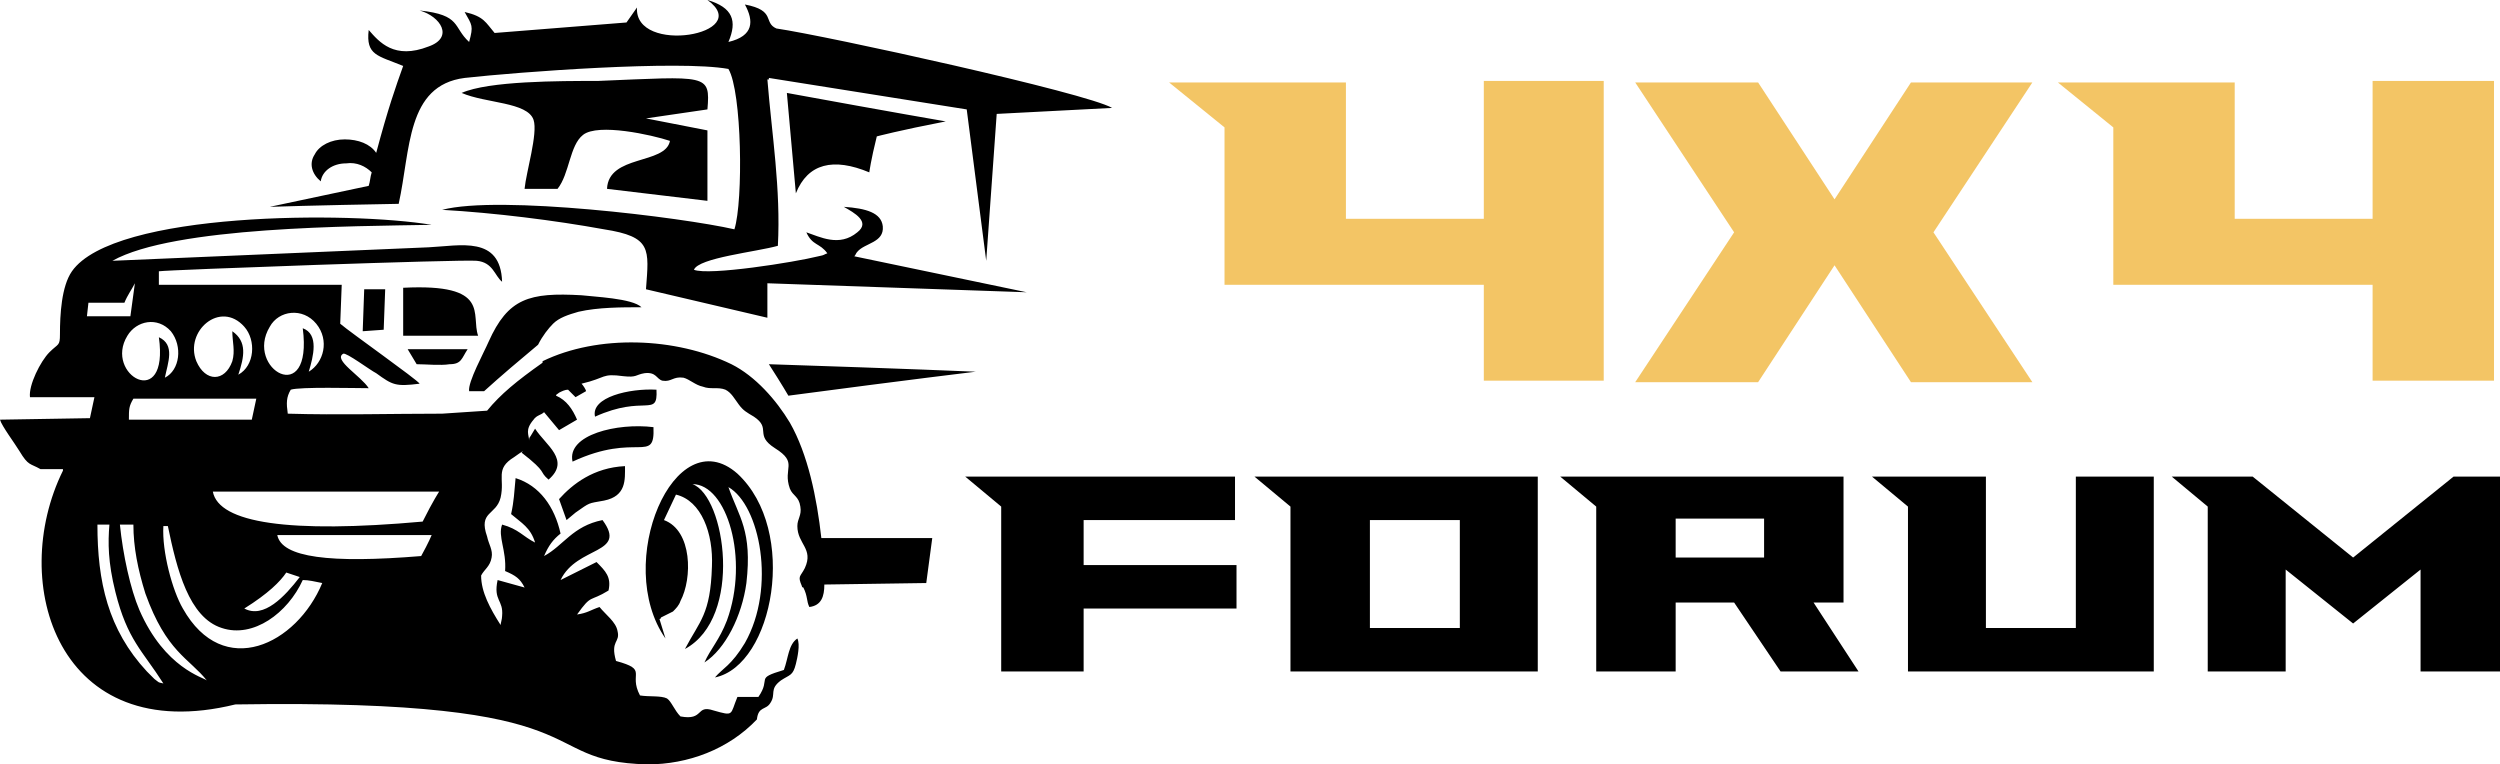
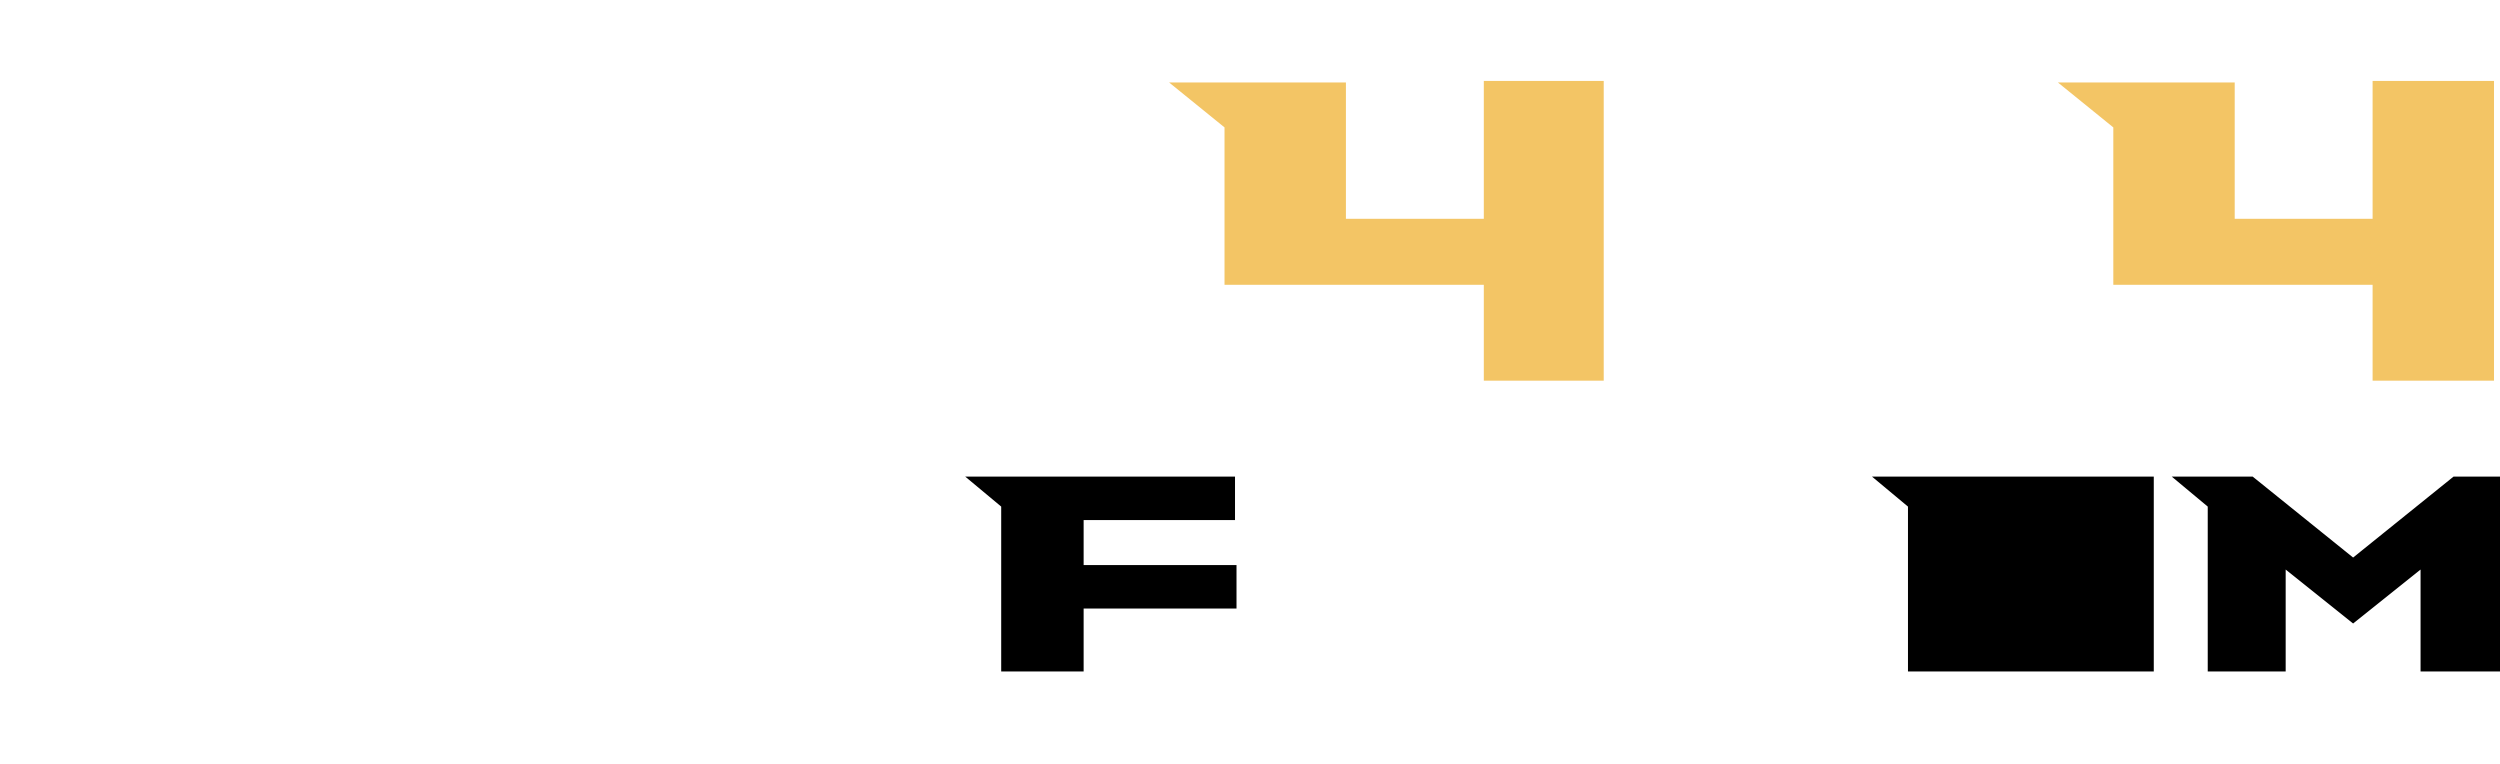
<svg xmlns="http://www.w3.org/2000/svg" version="1.1" id="Layer_1" x="0px" y="0px" width="166.8px" height="51px" viewBox="0 0 166.8 51" style="enable-background:new 0 0 166.8 51;" xml:space="preserve">
  <style type="text/css">
	.st0{fill:#F3C565;}
	.st1{fill-rule:evenodd;clip-rule:evenodd;}
</style>
  <g>
    <path class="st0" d="M107,5.4v20H99V19H81.7V8.5l-3.7-3h11.8v9.1H99V5.4H107z" />
-     <path class="st0" d="M129,15.5l6.6,10h-8.1l-5.1-7.8l-5.1,7.8h-8.2l6.6-10l-6.6-10h8.2l5.1,7.8l5.1-7.8h8.1L129,15.5z" />
    <path class="st0" d="M166.4,5.4v20h-8.1V19h-17.3V8.5l-3.7-3h11.8v9.1h9.2V5.4H166.4z" />
    <path d="M82.5,34.7H72.3v3h10.2v2.9H72.3v4.2h-5.5v-11l-2.4-2h18V34.7z" />
-     <path d="M102.6,31.8v13H86.1v-11l-2.4-2H102.6z M97.4,34.7h-6v7.2h6V34.7z" />
-     <path d="M115.7,40.2h-3.9v4.6h-5.3v-11l-2.4-2H123v8.4h-2l3,4.6h-5.2L115.7,40.2z M111.8,37.2h5.9v-2.6h-5.9V37.2z" />
-     <path d="M143.7,31.8v13h-16.4v-11l-2.4-2h7.6v10.1h6V31.8H143.7z" />
+     <path d="M143.7,31.8v13h-16.4v-11l-2.4-2h7.6h6V31.8H143.7z" />
    <path d="M166.8,31.8v13h-5.3v-6.8l-4.5,3.6l-4.5-3.6v6.8h-5.2v-11l-2.4-2h5.4l6.7,5.4l6.7-5.4H166.8z" />
  </g>
-   <path class="st1" d="M30.8,6.2c1.6,0.7,4.4,0.6,4.8,1.8c0.3,0.9-0.5,3.5-0.6,4.6l2.2,0C38,11.6,38,9.7,38.9,9c1-0.8,4.6,0,5.8,0.4  c-0.3,1.6-4.1,0.9-4.2,3.2l6.7,0.8l0-4.7l-4.1-0.8l4.1-0.6c0.2-2.4,0-2.2-7.3-1.9C37.3,5.4,32.6,5.4,30.8,6.2 M45.7,43.3  c3.9-2.1,2.7-10.2,0.5-11c2.3,0,3.8,5,2.3,9.1c-0.5,1.3-1.1,1.9-1.5,2.8c1.4-0.9,2.5-3.1,2.8-5.3c0.4-3.5-0.5-4.4-1.2-6.4  c2.1,1.2,3.2,6.7,1.1,10.4c-0.9,1.5-1.5,1.7-2,2.3c3.9-0.8,5.6-9.8,1.5-13.6c-4.2-3.7-8.3,6-4.8,11l-0.4-1.3c0,0,0.1,0,0.1-0.1  l0.8-0.4c0.2-0.2,0.4-0.4,0.5-0.7c0.8-1.5,0.8-4.7-1.1-5.4l0.8-1.7c1.7,0.4,2.5,2.6,2.4,4.8C47.4,41,46.7,41.4,45.7,43.3z   M38.4,34.2c1-0.7,0.8-0.6,1.9-0.8c1.5-0.3,1.4-1.4,1.4-2.3c-2.1,0.1-3.5,1.2-4.4,2.2l0.5,1.4L38.4,34.2z M38.2,30.8  c4.3-2,5.5,0.2,5.4-2.3C41.2,28.2,37.8,29,38.2,30.8z M39.7,27.8c3.3-1.5,4.2,0.1,4.1-1.8C42,25.9,39.4,26.5,39.7,27.8z M5.9,20.2  l-0.1,0.9l2.9,0L9,18.9c-0.2,0.4-0.5,0.8-0.7,1.3L5.9,20.2z M20.6,24.8c1-0.6,1.4-2.1,0.5-3.2c-0.9-1.1-2.5-0.9-3.1,0.2  c-1.7,2.8,2.9,5.5,2.2,0.1C21.3,22.3,20.9,23.8,20.6,24.8z M15.9,25c1.1-0.6,1.2-2.3,0.4-3.2c-1.6-1.8-4,0.3-3.2,2.3  c0.6,1.4,1.9,1.4,2.4,0c0.2-0.7,0-1.3,0-2C16.5,22.8,16.3,23.8,15.9,25z M11,25.2c1-0.5,1.2-2.1,0.4-3.1c-0.9-1-2.3-0.7-2.9,0.3  c-1.6,2.6,2.8,5.1,2.1,0.1C11.7,23,11.2,24.2,11,25.2z M16.8,28l0.3-1.4l-8.2,0c-0.3,0.5-0.3,0.7-0.3,1.4L16.8,28z M31.3,26.1l1,0  c1.1-1,2.4-2.1,3.6-3.1c0.3-0.6,0.7-1.1,1-1.4c0.4-0.4,1-0.6,1.7-0.8l0,0h0c1.3-0.3,2.9-0.3,4.2-0.3c-0.6-0.6-3.2-0.7-4-0.8  c-3.5-0.2-4.9,0.2-6.2,3.1C32.3,23.5,31.2,25.5,31.3,26.1z M25.7,19.3l-1.4,0l-0.1,2.8l1.4-0.1L25.7,19.3z M26.9,19.2l0,3.2l5,0  C31.4,21,32.8,18.9,26.9,19.2z M31.2,23.3l-4,0l0.6,1c0.6,0,1.6,0.1,2.2,0C30.8,24.3,30.8,23.9,31.2,23.3z M52.6,26.4  c8.3-1.1,12.5-1.6,12.5-1.6s-4.6-0.2-13.8-0.5C52.2,25.7,52.6,26.4,52.6,26.4z M58,11.5c-2.4-1-4.1-0.6-4.9,1.4c0,0-0.2-2.2-0.6-6.7  c7.1,1.3,10.6,1.9,10.6,1.9c-3.1,0.6-4.6,1-4.6,1C58.1,10.7,58,11.5,58,11.5z M43.2,51c2.7,0,5.4-1,7.3-3c0.1-0.9,0.6-0.6,0.9-1.1  c0.4-0.6-0.1-0.9,0.7-1.5c0.6-0.4,0.8-0.3,1-1.1c0.1-0.4,0.3-1.3,0.1-1.7c-0.6,0.4-0.6,1.3-0.9,2.1c-2,0.6-0.8,0.5-1.7,1.8l-1.4,0  c-0.5,1.2-0.2,1.3-1.6,0.9c-1.2-0.4-0.6,0.7-2.2,0.4c-0.4-0.4-0.6-1-0.9-1.2c-0.4-0.2-1.2-0.1-1.8-0.2c-0.8-1.5,0.6-1.7-1.6-2.3  c-0.4-1.4,0.3-1.2,0.1-2c-0.1-0.6-0.8-1.1-1.2-1.6c-0.6,0.2-0.8,0.4-1.5,0.5c1-1.4,0.8-0.8,2.1-1.6c0.2-0.9-0.2-1.3-0.8-1.9  l-2.4,1.2c1.1-2.3,4.5-1.7,2.8-4c-2,0.4-2.6,1.7-3.9,2.4c0.3-0.7,0.6-1.1,1.1-1.5c-0.4-1.8-1.4-3.2-3-3.7c-0.1,1-0.1,1.5-0.3,2.4  c0.7,0.6,1.3,0.9,1.6,1.9c-0.8-0.4-1.1-0.9-2.2-1.2c-0.3,0.8,0.3,1.7,0.2,3.1c0.7,0.3,1,0.5,1.3,1.1l-1.8-0.5  c-0.3,1.4,0.4,1.3,0.3,2.4c0,0.2-0.1,0.5-0.1,0.6c-0.7-1.1-1.3-2.2-1.3-3.3c0.2-0.4,0.6-0.6,0.7-1.2c0.1-0.5-0.2-0.9-0.3-1.4  c-0.6-1.7,0.6-1.4,0.9-2.6c0.3-1.3-0.4-1.9,0.9-2.7c0.3-0.2,0.4-0.3,0.6-0.4l-0.1,0.1c1.8,1.4,1.1,1.2,1.8,1.8  c1.5-1.3-0.2-2.3-0.9-3.4l-0.3,0.5c-0.1,0.1-0.1,0.2-0.1,0.3c0-0.4-0.3-0.7,0.3-1.4c0.2-0.3,0.5-0.3,0.7-0.5l1,1.2l1.2-0.7  c-0.3-0.7-0.7-1.3-1.4-1.6c0-0.1,0.1-0.1,0.2-0.2c0.2-0.1,0.4-0.2,0.6-0.2l0.5,0.5l0.7-0.4c0-0.1-0.2-0.4-0.3-0.5  c1.7-0.4,1.3-0.7,2.8-0.5c0.9,0.1,0.8-0.1,1.4-0.2c0.8-0.1,0.8,0.4,1.2,0.5c0.6,0.1,0.7-0.3,1.4-0.2c0.4,0.1,0.8,0.5,1.3,0.6  c0.5,0.2,1,0,1.5,0.2c0.4,0.2,0.6,0.6,0.9,1c0.3,0.4,0.5,0.5,1,0.8c1.2,0.8,0,1.2,1.4,2.1c1.6,1,0.5,1.3,1,2.7  c0.2,0.5,0.6,0.5,0.7,1.2c0.1,0.6-0.2,0.8-0.2,1.3c0,1.2,1.1,1.5,0.5,2.8c-0.3,0.6-0.5,0.5-0.2,1.2l0,0h0c0,0,0,0.1,0.1,0.1  c0.3,0.6,0.2,0.9,0.4,1.3c0.8-0.1,1-0.7,1-1.5l6.8-0.1l0.4-3l-7.4,0c-0.3-2.7-0.9-5.6-2.1-7.7c-0.9-1.5-2.3-3.1-3.9-3.9  c-3.7-1.8-8.9-2-12.6-0.2l0,0.1c-1.7,1.2-2.8,2.1-3.7,3.2l-3,0.2c-3.4,0-6.9,0.1-10.3,0c-0.1-0.7-0.1-1.1,0.2-1.6  c0.6-0.2,4.3-0.1,5.2-0.1c-0.5-0.8-2.4-1.9-1.7-2.3c0.2-0.1,1.8,1.1,2.2,1.3c1.1,0.8,1.3,0.9,2.9,0.7c-0.2-0.3-4.6-3.4-5.3-4  l0.1-2.6l-12.2,0l0-0.9c0.7-0.1,20.2-0.8,21.2-0.7c1.1,0.1,1.2,1,1.7,1.4c-0.1-3.1-2.8-2.4-4.9-2.3L7.5,17.4  c4.1-2.3,16.1-2.3,21.3-2.4c-5.4-0.9-21.2-0.9-24,3.1C4.1,19.1,4,21,4,22.3c0,0.8-0.1,0.6-0.7,1.2c-0.6,0.6-1.4,2.2-1.3,3l4.3,0  L6,27.9L0,28c0.1,0.4,1,1.6,1.3,2.1c0.6,1,0.7,0.8,1.4,1.2c0.5,0,1,0,1.5,0c0,0,0,0.1,0,0.1C0.5,38.9,3.9,49.9,15.7,47  C40.9,46.6,35.3,50.8,43.2,51z M28.1,37.1c0.5-0.9,0.7-1.4,0.7-1.4s-3.4,0-10.3,0C18.8,37.2,22,37.6,28.1,37.1z M28.2,34.8  c0.7-1.4,1.1-2,1.1-2s-5,0-15.1,0C14.6,34.9,19.3,35.6,28.2,34.8z M7.3,35c-0.1,1.2-0.1,2.5,0.4,4.5c0.8,3.2,1.8,3.9,3.2,6.1  c-0.4-0.1-0.2,0-0.6-0.3c0,0-0.4-0.4-0.5-0.5C7.2,42,6.5,38.8,6.5,35H7.3z M8.9,35c0,1.5,0.3,3,0.8,4.6c1.4,3.9,2.9,4.3,4.1,5.8  c-0.2-0.2-2.8-0.8-4.5-4.7C8.7,39.3,8.2,37,8,35H8.9z M21.5,38.9c-1.7,4.1-6.6,6.5-9.3,1.7c-0.7-1.2-1.4-3.8-1.3-5.5h0.3  c0.6,2.9,1.4,6.1,3.6,6.8c2.1,0.7,4.4-1,5.4-3.2C20.6,38.7,21,38.8,21.5,38.9z M16.3,40.6c1.6-1,2.4-1.8,2.8-2.4  c0.3,0.1,0.6,0.2,0.9,0.3C19,39.8,17.6,41.3,16.3,40.6z M47.2,0c3.2,2.3-4.9,3.7-4.7,0.5l-0.7,1L33,2.2c-0.6-0.7-0.7-1.1-2-1.4  c0.5,0.9,0.6,0.9,0.3,2c-1.1-1-0.5-1.8-3.3-2.1c1.4,0.4,2.3,1.8,0.6,2.4c-2.3,0.9-3.3-0.3-4-1.1c-0.2,1.7,0.6,1.7,2.3,2.4  c-0.5,1.4-1,2.8-1.8,5.8c-0.4-0.6-1.2-0.9-2.1-0.9c-0.9,0-1.7,0.4-2,1c-0.4,0.6-0.2,1.3,0.4,1.8c0.1-0.7,0.8-1.2,1.7-1.2  c0.7-0.1,1.3,0.2,1.7,0.6c-0.1,0.3-0.1,0.6-0.2,0.9l-6.6,1.4c0,0,2.9-0.1,8.6-0.2c0.8-3.6,0.5-7.9,4.4-8.4C34.6,4.8,45.3,4,48.6,4.6  c0.9,1.5,1,8.8,0.4,10.7C45.5,14.5,33.3,13,29.5,14c3.5,0.2,7.5,0.7,10.8,1.3c3.2,0.5,3,1.3,2.8,4l8.1,1.9l0-2.3  c11.5,0.4,17.3,0.6,17.3,0.6L57,17.1c0.1-0.1,0.1-0.2,0.2-0.3c0.5-0.6,1.8-0.6,1.7-1.7c-0.1-0.9-1.1-1.2-2.6-1.3  c0.7,0.4,1.8,1,0.9,1.7c-1.2,1-2.5,0.3-3.4,0c0.4,0.9,0.9,0.7,1.4,1.4c-0.3,0.1-0.1,0.1-0.6,0.2c-1.6,0.4-7.3,1.3-8.3,0.9  c0.3-0.8,4.2-1.2,5.6-1.6c0.2-3.8-0.4-7.4-0.7-11.1l0.1,0c0,0,0,0,0-0.1l13.2,2.1l1.3,10.1l0.7-9.8l7.7-0.4l0,0  c-1.7-1-19-4.8-22.4-5.3c-0.9-0.4,0-1.2-2.1-1.6c0.6,1.1,0.6,2.1-1.1,2.5C49.2,1.4,48.9,0.5,47.2,0z" />
</svg>